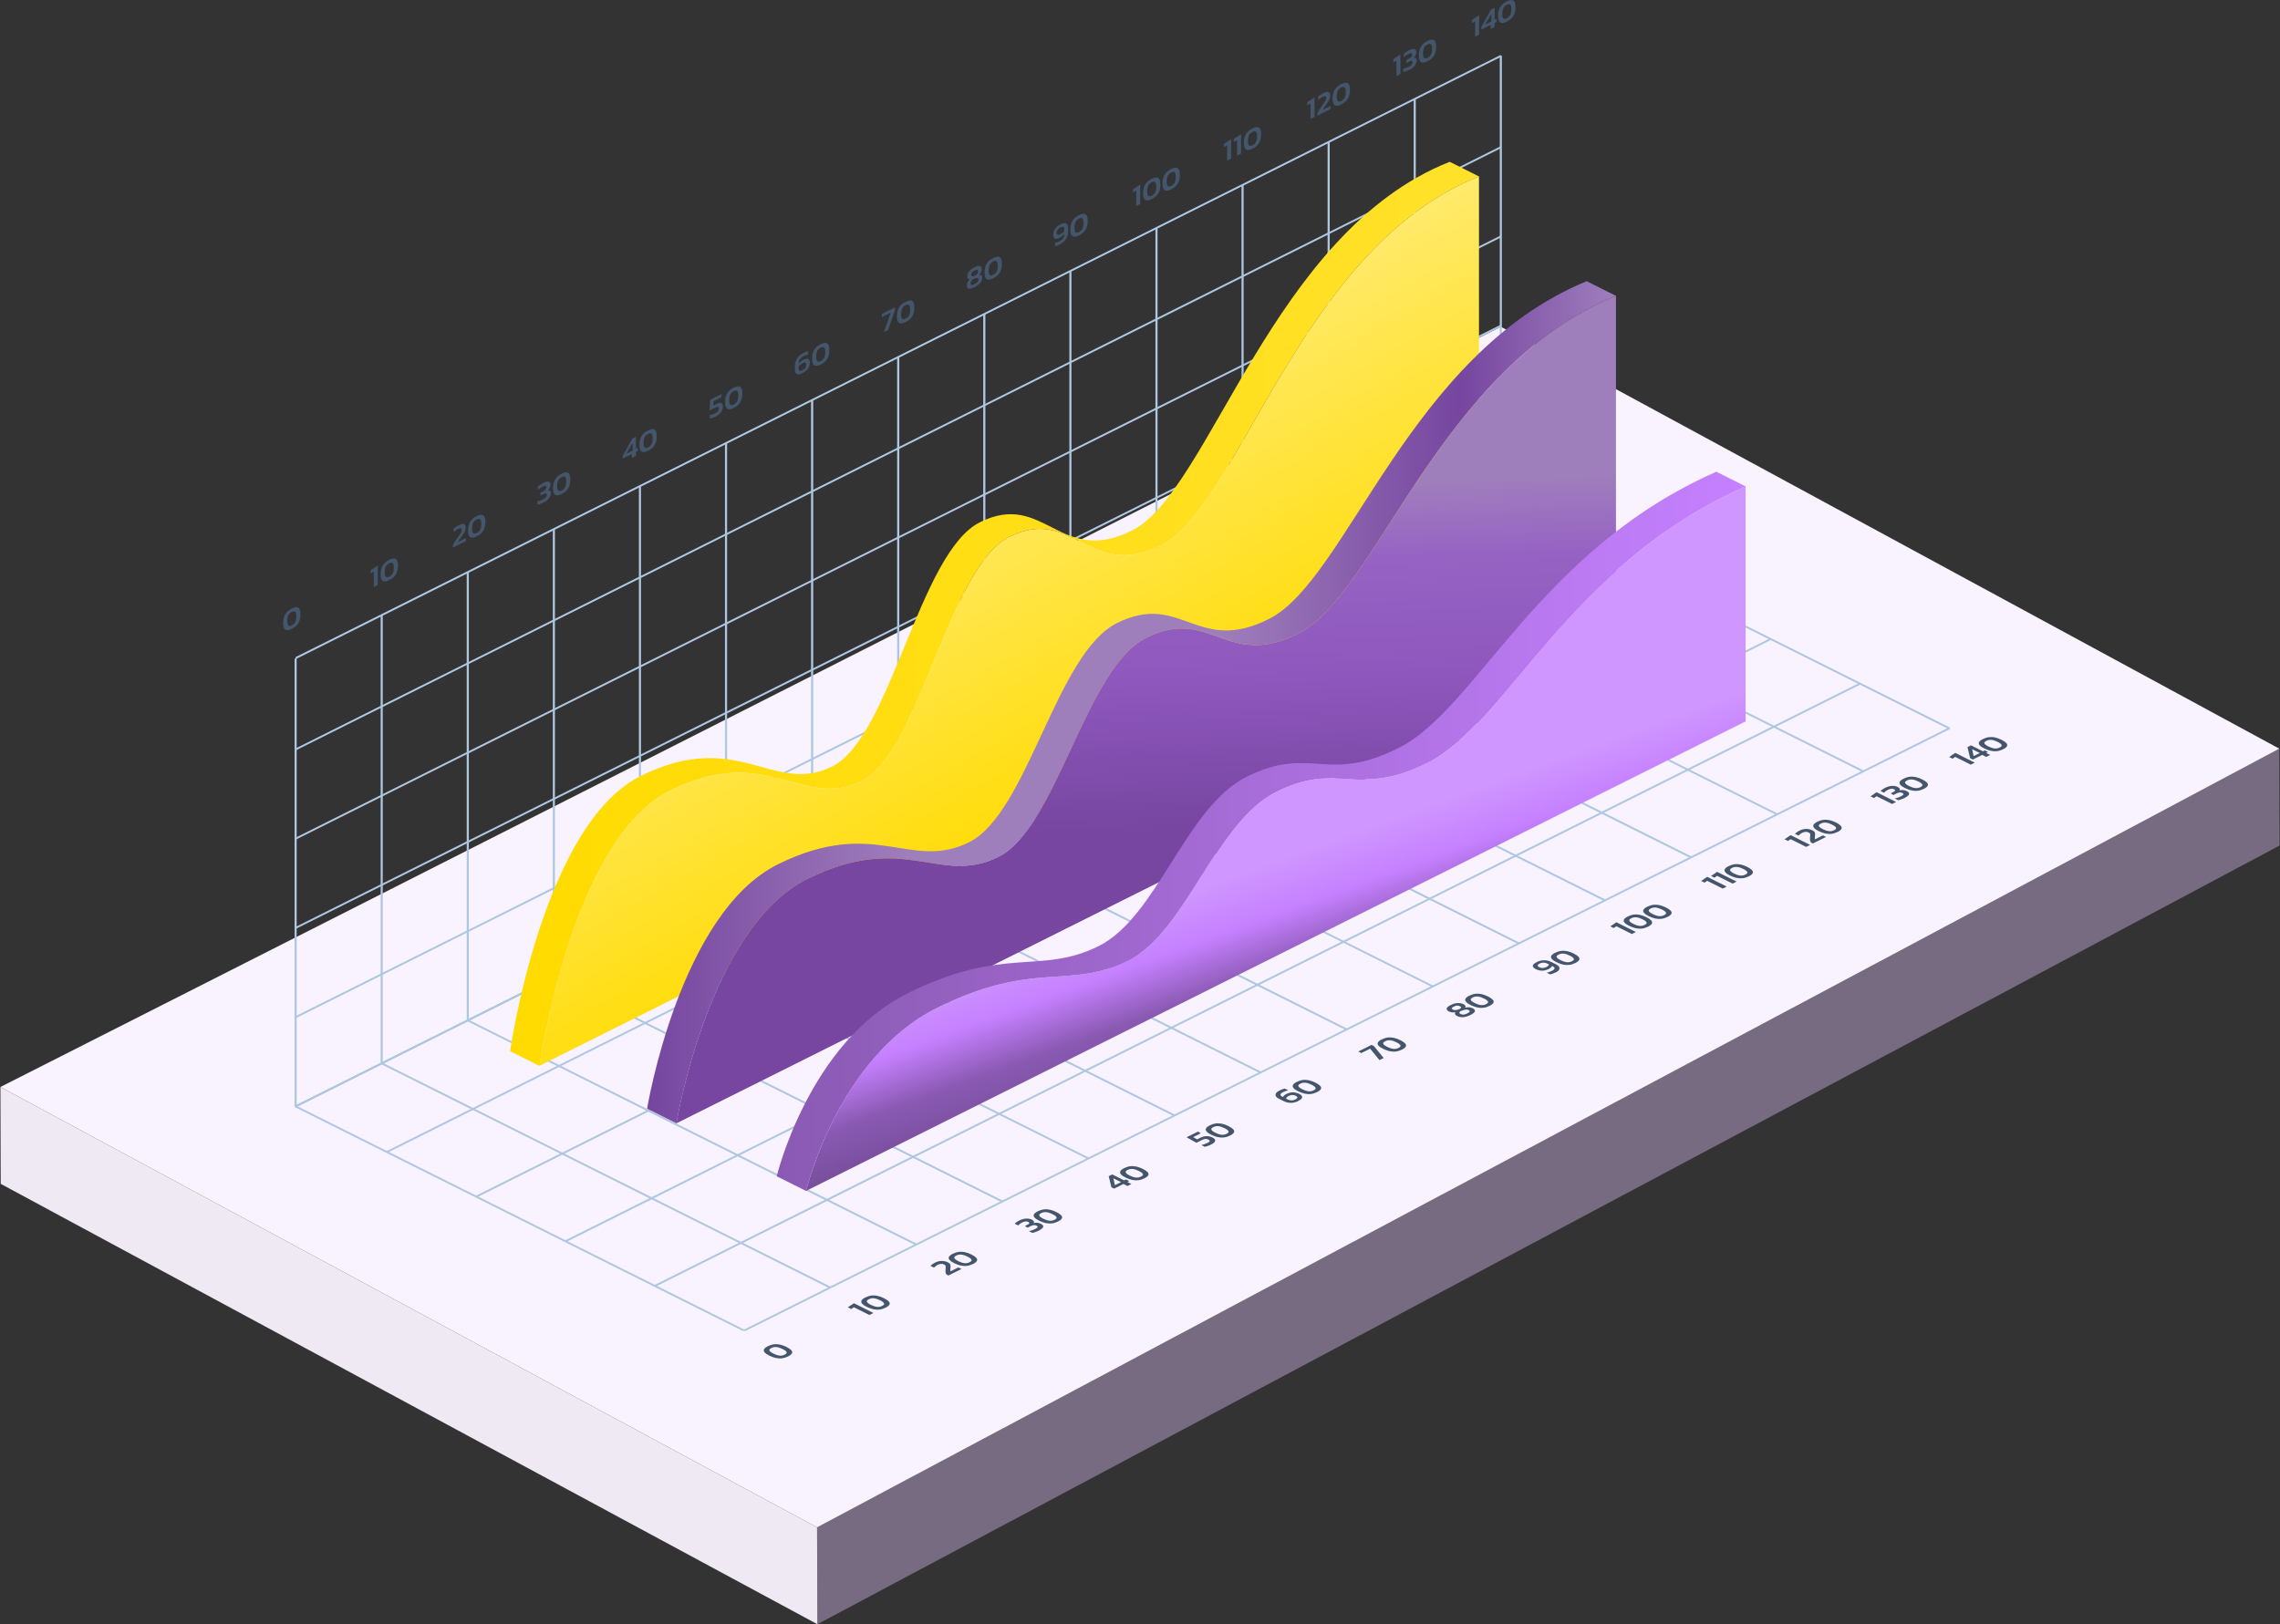
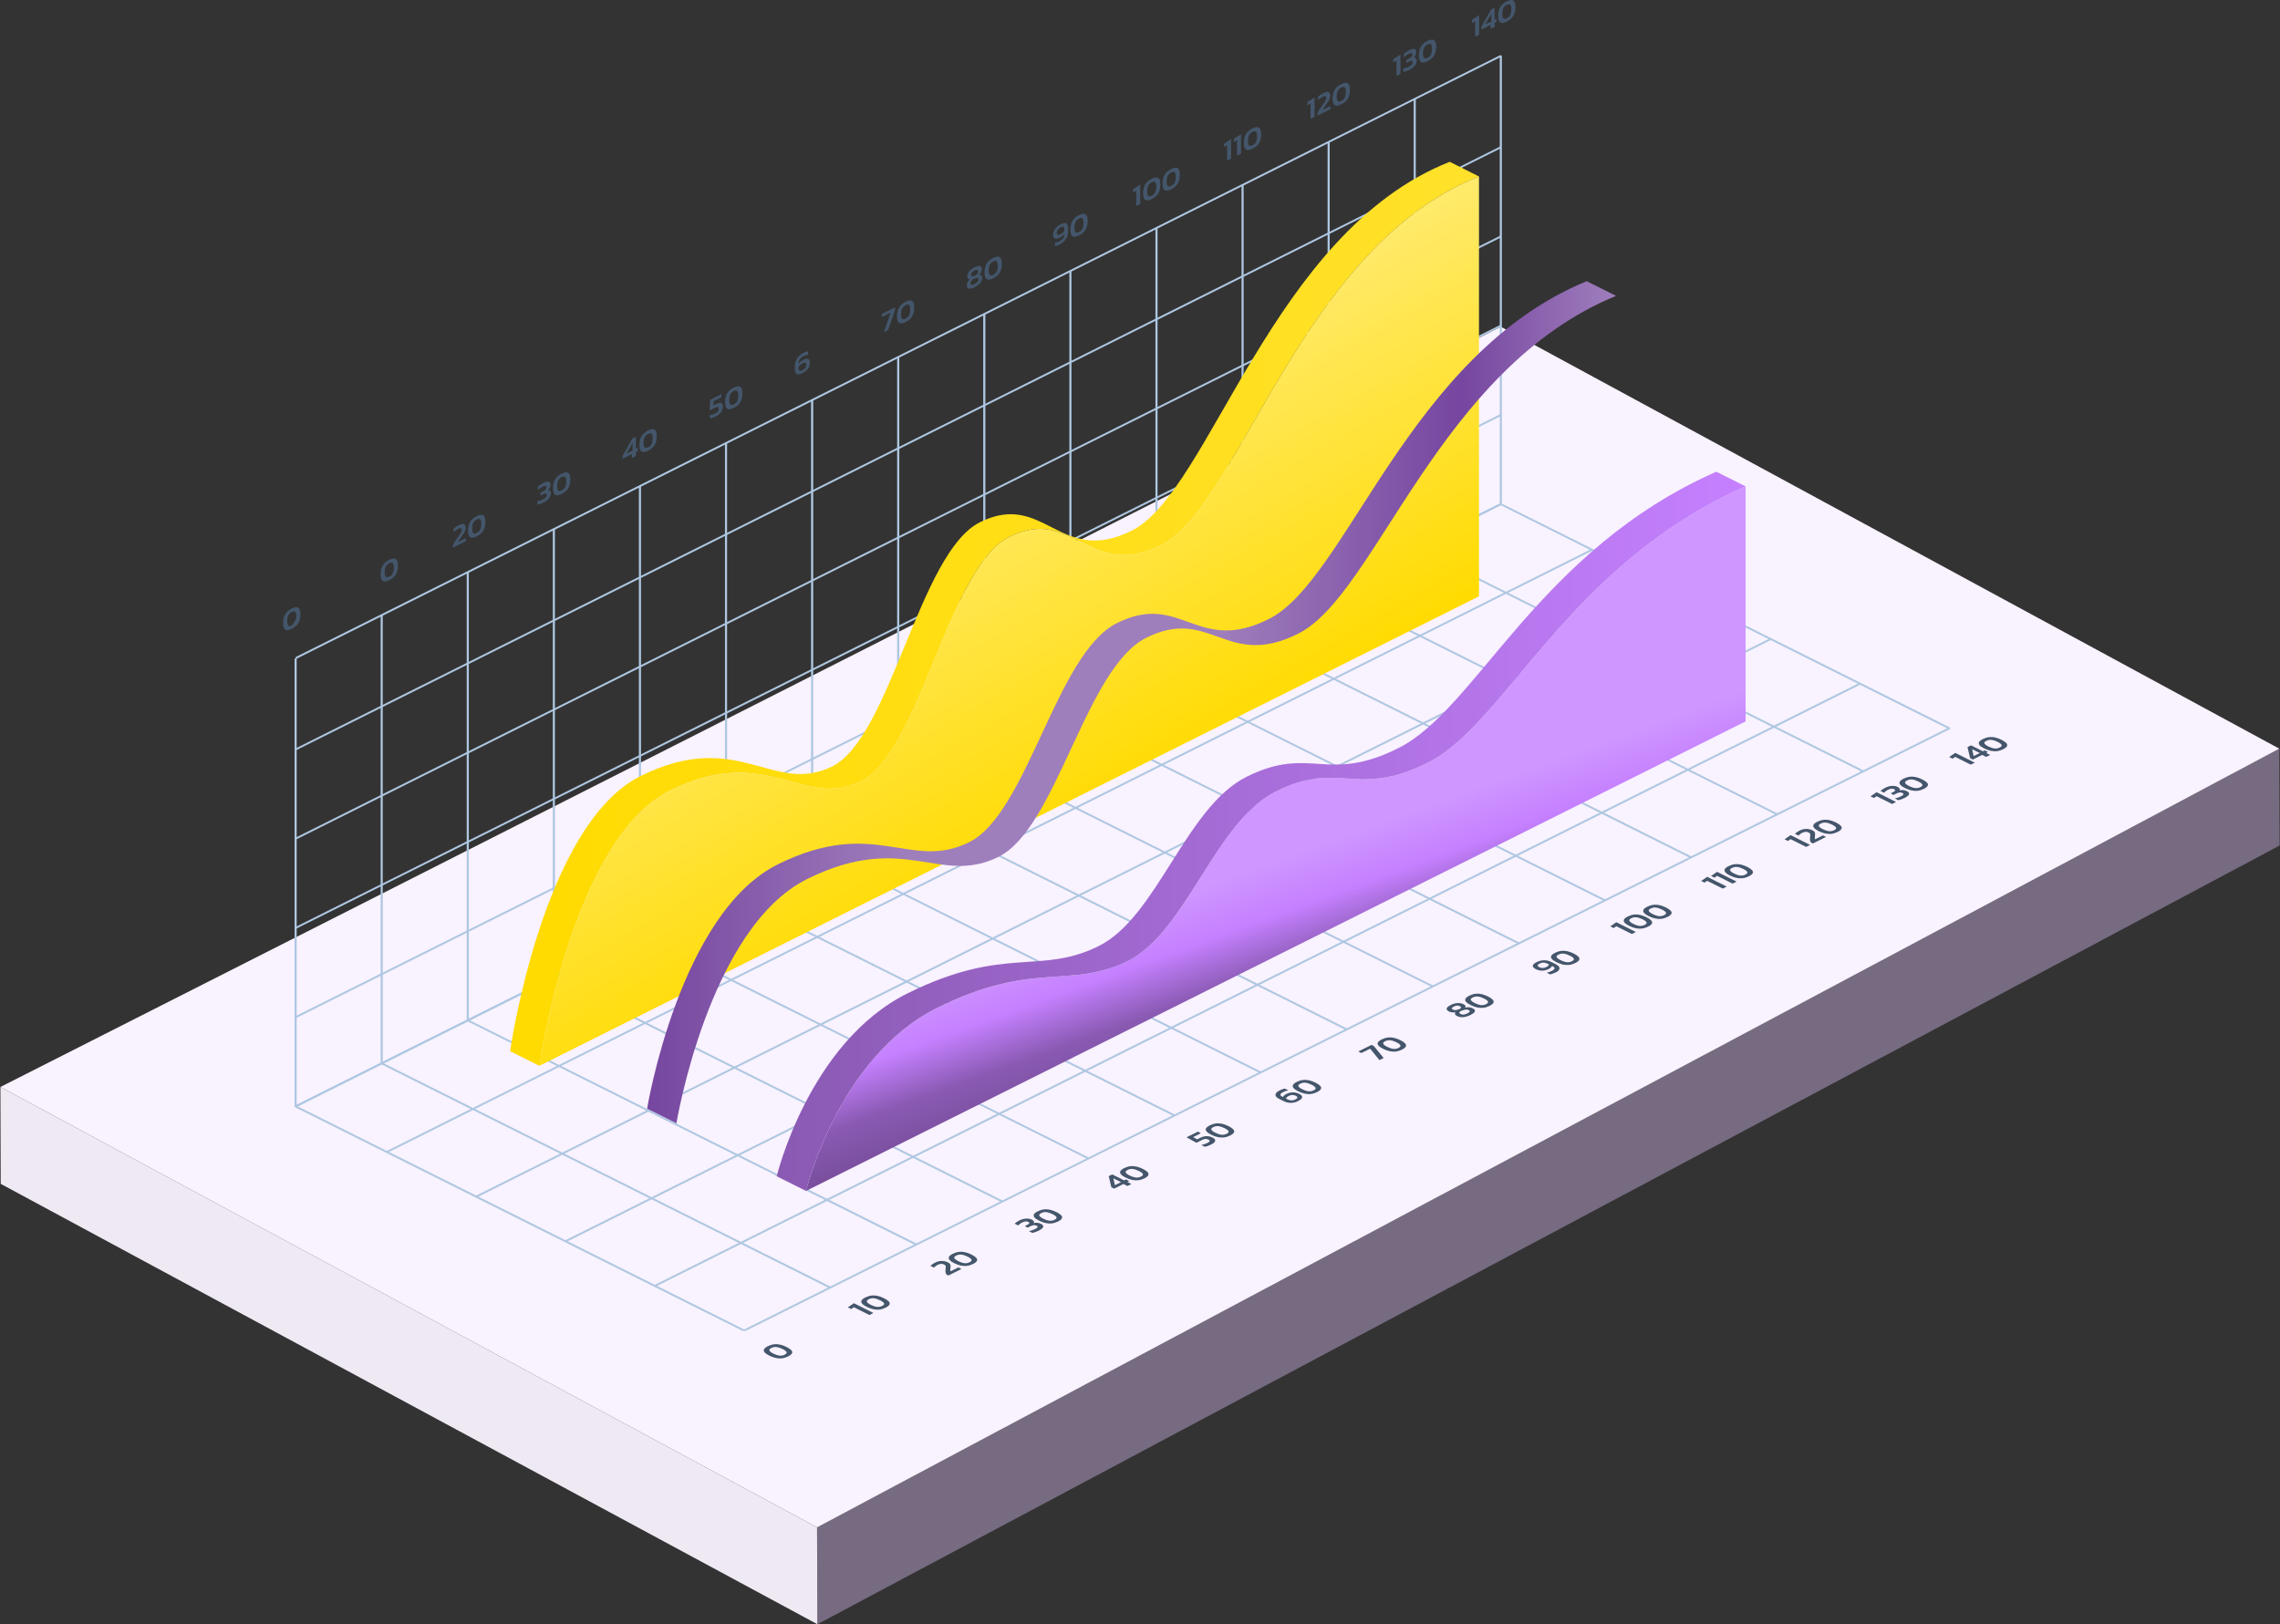
<svg xmlns="http://www.w3.org/2000/svg" width="560" height="399" viewBox="0 0 560 399" fill="none">
  <rect x="0" y="0" width="560" height="399" fill="#333333" stroke="none" />
  <g clip-path="url(#clip0_127_10720)">
    <path d="M0.104 267.017L0.174 290.818L200.762 399L200.682 375.21L0.104 267.017Z" fill="#EFE9F4" />
    <path opacity="0.5" d="M200.682 375.21L200.762 399L559.907 207.704L559.826 183.915L200.682 375.21Z" fill="#BBA4D0" />
    <path d="M0.104 267.017L200.682 375.21L559.826 183.915L368.628 80.27L0.104 267.017Z" fill="#F9F2FF" />
    <path d="M368.847 123.969L72.832 271.911L72.314 271.658L368.328 123.704L368.847 123.969Z" fill="#AEC7E1" />
    <path d="M391.292 135.184L95.266 283.126L94.747 282.873L390.774 134.919L391.292 135.184Z" fill="#AEC7E1" />
    <path d="M413.231 146.146L117.216 294.1L116.686 293.835L412.712 145.881L413.231 146.146Z" fill="#AEC7E1" />
    <path d="M435.168 157.108L139.153 305.062L138.623 304.797L434.65 156.855L435.168 157.108Z" fill="#AEC7E1" />
    <path d="M457.107 168.082L161.092 316.024L160.562 315.759L456.588 167.817L457.107 168.082Z" fill="#AEC7E1" />
    <path d="M479.045 179.044L183.03 326.986L182.5 326.733L478.526 178.779L479.045 179.044Z" fill="#AEC7E1" />
    <path d="M204.173 316.162L203.654 316.427L93.491 261.363L94.01 261.099L204.173 316.162Z" fill="#AEC7E1" />
    <path d="M183.03 326.733L182.5 326.986L72.349 271.934L72.867 271.669L183.03 326.733Z" fill="#AEC7E1" />
    <path d="M225.316 305.592L224.798 305.857L114.635 250.793L115.153 250.539L225.316 305.592Z" fill="#AEC7E1" />
    <path d="M246.459 295.021L245.94 295.286L135.777 240.234L136.296 239.969L246.459 295.021Z" fill="#AEC7E1" />
    <path d="M267.602 284.462L267.084 284.715L156.921 229.663L157.439 229.398L267.602 284.462Z" fill="#AEC7E1" />
    <path d="M288.745 273.892L288.227 274.156L178.063 219.092L178.582 218.828L288.745 273.892Z" fill="#AEC7E1" />
    <path d="M309.889 263.321L309.37 263.586L199.207 208.522L199.737 208.269L309.889 263.321Z" fill="#AEC7E1" />
    <path d="M331.031 252.75L330.513 253.015L220.35 197.963L220.88 197.698L331.031 252.75Z" fill="#AEC7E1" />
    <path d="M352.175 242.191L351.656 242.445L241.493 187.392L242.023 187.127L352.175 242.191Z" fill="#AEC7E1" />
    <path d="M373.329 231.621L372.799 231.885L262.647 176.822L263.166 176.557L373.329 231.621Z" fill="#AEC7E1" />
    <path d="M394.473 221.05L393.943 221.315L283.791 166.251L284.31 165.998L394.473 221.05Z" fill="#AEC7E1" />
    <path d="M415.615 210.479L415.085 210.744L304.934 155.692L305.452 155.427L415.615 210.479Z" fill="#AEC7E1" />
    <path d="M436.759 199.92L436.24 200.174L326.077 145.121L326.596 144.856L436.759 199.92Z" fill="#AEC7E1" />
    <path d="M457.901 189.35L457.383 189.615L347.22 134.551L347.738 134.297L457.901 189.35Z" fill="#AEC7E1" />
    <path d="M479.045 178.779L478.526 179.044L368.363 123.98L368.882 123.727L479.045 178.779Z" fill="#AEC7E1" />
    <path d="M193.584 333.204C193.066 333.458 192.559 333.619 192.052 333.676C191.545 333.734 191.038 333.699 190.519 333.584C190.012 333.469 189.494 333.273 188.964 333.02C188.434 332.755 188.054 332.502 187.823 332.237C187.593 331.984 187.535 331.73 187.65 331.477C187.766 331.224 188.077 330.97 188.595 330.706C189.114 330.452 189.621 330.291 190.128 330.234C190.635 330.176 191.142 330.21 191.649 330.326C192.156 330.441 192.674 330.637 193.204 330.901C193.723 331.166 194.103 331.42 194.345 331.673C194.575 331.926 194.644 332.18 194.529 332.433C194.414 332.686 194.091 332.939 193.584 333.204ZM192.732 332.778C193.158 332.571 193.308 332.352 193.181 332.122C193.066 331.903 192.732 331.65 192.213 331.397C191.683 331.132 191.199 330.97 190.75 330.913C190.3 330.855 189.874 330.924 189.448 331.143C189.022 331.35 188.872 331.569 188.998 331.8C189.114 332.018 189.448 332.272 189.966 332.525C190.496 332.79 190.98 332.951 191.43 333.009C191.879 333.066 192.305 332.997 192.732 332.778Z" fill="#44566B" />
    <path d="M213.54 323.037L209.715 321.125L209.07 321.574L208.24 321.16L209.727 320.146L214.52 322.542L213.529 323.037H213.54Z" fill="#44566B" />
    <path d="M217.527 321.229C217.008 321.482 216.501 321.643 215.994 321.701C215.487 321.759 214.98 321.724 214.462 321.609C213.955 321.494 213.436 321.298 212.906 321.045C212.376 320.78 211.996 320.526 211.766 320.262C211.535 320.008 211.478 319.755 211.593 319.502C211.708 319.248 212.019 318.995 212.538 318.73C213.056 318.477 213.563 318.316 214.07 318.258C214.577 318.2 215.084 318.235 215.591 318.35C216.098 318.465 216.616 318.661 217.146 318.926C217.665 319.191 218.045 319.444 218.287 319.697C218.518 319.951 218.587 320.204 218.471 320.457C218.356 320.711 218.034 320.964 217.527 321.229ZM216.674 320.803C217.1 320.596 217.25 320.377 217.123 320.146C217.008 319.928 216.674 319.674 216.156 319.421C215.626 319.156 215.142 318.995 214.692 318.937C214.243 318.88 213.817 318.949 213.39 319.168C212.964 319.375 212.814 319.594 212.941 319.824C213.056 320.043 213.39 320.296 213.909 320.55C214.439 320.814 214.923 320.976 215.372 321.033C215.821 321.091 216.248 321.022 216.674 320.803Z" fill="#44566B" />
    <path d="M232.944 313.341L232.472 313.099C232.322 312.892 232.241 312.673 232.218 312.455C232.207 312.236 232.218 312.006 232.241 311.764C232.264 311.579 232.276 311.43 232.287 311.315C232.287 311.199 232.287 311.096 232.276 311.027C232.253 310.946 232.218 310.877 232.149 310.819C232.08 310.762 231.988 310.693 231.849 310.624C231.4 310.393 230.882 310.428 230.305 310.716C230.11 310.808 229.937 310.923 229.787 311.038C229.637 311.153 229.51 311.28 229.395 311.395L228.52 310.958C228.646 310.831 228.808 310.704 229.015 310.555C229.222 310.416 229.441 310.29 229.66 310.175C230.202 309.898 230.755 309.76 231.296 309.76C231.838 309.76 232.345 309.875 232.817 310.106C233.14 310.267 233.336 310.439 233.405 310.635C233.474 310.831 233.497 311.038 233.463 311.28C233.439 311.464 233.416 311.649 233.405 311.821C233.393 311.994 233.405 312.155 233.474 312.305L235.398 311.349L236.159 311.729L232.956 313.33L232.944 313.341Z" fill="#44566B" />
    <path d="M239.004 310.497C238.486 310.75 237.979 310.912 237.472 310.969C236.965 311.027 236.458 310.992 235.939 310.877C235.432 310.762 234.914 310.566 234.384 310.313C233.854 310.048 233.474 309.795 233.243 309.53C233.013 309.276 232.955 309.023 233.07 308.77C233.186 308.517 233.497 308.263 234.015 307.998C234.534 307.745 235.041 307.584 235.548 307.526C236.055 307.469 236.562 307.503 237.068 307.618C237.575 307.734 238.094 307.929 238.624 308.194C239.142 308.459 239.523 308.712 239.765 308.966C239.995 309.219 240.064 309.472 239.949 309.726C239.834 309.979 239.523 310.232 239.004 310.497ZM238.152 310.071C238.578 309.864 238.728 309.645 238.601 309.415C238.486 309.196 238.152 308.943 237.633 308.689C237.103 308.424 236.619 308.263 236.17 308.206C235.72 308.148 235.294 308.217 234.868 308.436C234.441 308.643 234.292 308.862 234.418 309.092C234.534 309.311 234.868 309.564 235.386 309.818C235.916 310.083 236.4 310.244 236.85 310.301C237.299 310.359 237.725 310.29 238.152 310.071Z" fill="#44566B" />
    <path d="M255.205 302.287C255.067 302.356 254.894 302.437 254.698 302.506C254.502 302.586 254.306 302.655 254.11 302.725C253.914 302.794 253.73 302.84 253.58 302.874L252.716 302.437C253.004 302.379 253.269 302.31 253.523 302.218C253.776 302.126 254.006 302.034 254.214 301.93C254.56 301.757 254.767 301.608 254.836 301.469C254.905 301.343 254.813 301.205 254.56 301.078C254.352 300.974 254.122 300.94 253.891 300.963C253.649 300.997 253.396 301.078 253.119 301.216L252.382 301.585L251.725 301.182L252.336 300.871C252.612 300.733 252.774 300.606 252.808 300.491C252.843 300.376 252.762 300.272 252.555 300.168C252.347 300.065 252.117 300.03 251.875 300.053C251.621 300.076 251.333 300.168 251.011 300.33C250.803 300.433 250.619 300.548 250.458 300.675C250.296 300.802 250.17 300.917 250.077 301.032L249.236 300.606C249.329 300.491 249.467 300.364 249.674 300.226C249.882 300.076 250.1 299.95 250.342 299.823C250.93 299.535 251.495 299.374 252.025 299.351C252.566 299.328 253.027 299.408 253.419 299.604C253.649 299.719 253.811 299.857 253.914 300.007C254.018 300.157 253.995 300.318 253.868 300.468C254.202 300.376 254.513 300.353 254.825 300.387C255.124 300.422 255.401 300.502 255.654 300.629C255.977 300.79 256.161 300.963 256.219 301.147C256.276 301.331 256.207 301.516 256.023 301.711C255.839 301.896 255.562 302.091 255.193 302.276L255.205 302.287Z" fill="#44566B" />
    <path d="M259.87 300.065C259.352 300.318 258.845 300.479 258.338 300.537C257.831 300.594 257.324 300.56 256.806 300.445C256.299 300.33 255.78 300.134 255.25 299.88C254.72 299.616 254.34 299.362 254.109 299.097C253.879 298.844 253.821 298.591 253.937 298.337C254.052 298.084 254.363 297.831 254.881 297.566C255.4 297.313 255.907 297.151 256.414 297.094C256.921 297.036 257.428 297.071 257.935 297.186C258.442 297.301 258.96 297.497 259.49 297.762C260.009 298.027 260.389 298.28 260.631 298.533C260.873 298.787 260.93 299.04 260.815 299.293C260.7 299.547 260.389 299.8 259.87 300.065ZM259.018 299.639C259.444 299.431 259.594 299.213 259.467 298.982C259.352 298.764 259.018 298.51 258.499 298.257C257.969 297.992 257.485 297.831 257.036 297.773C256.587 297.716 256.16 297.785 255.734 298.004C255.308 298.211 255.158 298.43 255.285 298.66C255.4 298.879 255.734 299.132 256.252 299.385C256.782 299.65 257.266 299.811 257.716 299.869C258.165 299.927 258.591 299.857 259.018 299.639Z" fill="#44566B" />
    <path d="M276.923 291.348L275.932 290.853L273.651 291.993L272.971 291.659L272.314 288.93L273.179 288.504L276.105 289.966L276.566 289.736L277.361 290.139L276.9 290.369L277.891 290.864L276.9 291.359L276.923 291.348ZM273.835 291.141L275.345 290.392L273.467 289.46L273.835 291.152V291.141Z" fill="#44566B" />
    <path d="M281.095 289.46C280.577 289.713 280.07 289.874 279.563 289.932C279.056 289.989 278.549 289.955 278.03 289.84C277.523 289.724 277.005 289.529 276.475 289.275C275.945 289.022 275.564 288.757 275.334 288.492C275.104 288.239 275.046 287.986 275.161 287.732C275.276 287.479 275.587 287.226 276.106 286.961C276.624 286.708 277.131 286.546 277.638 286.489C278.145 286.431 278.652 286.466 279.159 286.581C279.666 286.696 280.185 286.892 280.715 287.157C281.233 287.421 281.614 287.675 281.855 287.928C282.086 288.181 282.155 288.435 282.04 288.688C281.925 288.941 281.614 289.195 281.095 289.46ZM280.242 289.033C280.669 288.826 280.818 288.607 280.692 288.377C280.577 288.158 280.242 287.905 279.724 287.652C279.194 287.387 278.71 287.226 278.261 287.168C277.811 287.111 277.385 287.18 276.959 287.398C276.532 287.606 276.382 287.824 276.509 288.055C276.624 288.274 276.959 288.527 277.477 288.78C278.007 289.045 278.491 289.206 278.94 289.264C279.39 289.321 279.816 289.252 280.242 289.033Z" fill="#44566B" />
    <path d="M297.502 281.146C297.364 281.215 297.202 281.284 297.018 281.365C296.834 281.445 296.649 281.503 296.454 281.572C296.258 281.629 296.085 281.687 295.912 281.71L295.059 281.284C295.301 281.238 295.566 281.169 295.831 281.065C296.108 280.973 296.338 280.881 296.523 280.789C296.857 280.628 297.041 280.478 297.099 280.34C297.156 280.202 297.053 280.075 296.788 279.948C296.557 279.833 296.338 279.776 296.119 279.776C295.9 279.776 295.635 279.856 295.301 280.017L293.884 280.72L293.331 280.443L291.441 279.373L294.241 277.979L294.933 278.394L293.054 279.338L294.034 279.891L294.737 279.534C295.301 279.246 295.843 279.108 296.35 279.096C296.857 279.096 297.352 279.211 297.825 279.453C298.286 279.683 298.504 279.948 298.47 280.236C298.435 280.524 298.113 280.823 297.502 281.134V281.146Z" fill="#44566B" />
    <path d="M302.134 278.946C301.616 279.2 301.109 279.361 300.602 279.419C300.095 279.476 299.588 279.442 299.069 279.326C298.562 279.211 298.044 279.016 297.514 278.762C296.984 278.497 296.603 278.244 296.373 277.979C296.143 277.726 296.085 277.473 296.2 277.219C296.315 276.966 296.626 276.713 297.145 276.448C297.663 276.194 298.17 276.033 298.677 275.976C299.184 275.918 299.691 275.953 300.198 276.068C300.705 276.183 301.224 276.379 301.754 276.644C302.272 276.908 302.653 277.162 302.895 277.415C303.125 277.668 303.194 277.922 303.079 278.175C302.964 278.428 302.653 278.682 302.134 278.946ZM301.281 278.52C301.708 278.313 301.858 278.094 301.731 277.864C301.616 277.645 301.281 277.392 300.763 277.139C300.233 276.874 299.749 276.713 299.3 276.655C298.85 276.597 298.424 276.667 297.998 276.885C297.571 277.093 297.422 277.311 297.548 277.542C297.663 277.76 297.998 278.014 298.516 278.267C299.046 278.532 299.53 278.693 299.979 278.751C300.429 278.808 300.855 278.739 301.281 278.52Z" fill="#44566B" />
    <path d="M318.887 270.46C318.276 270.771 317.666 270.921 317.043 270.921C316.433 270.921 315.811 270.771 315.177 270.449L314.163 269.942C313.771 269.746 313.506 269.527 313.379 269.297C313.241 269.067 313.253 268.825 313.391 268.583C313.529 268.341 313.817 268.111 314.232 267.904C314.474 267.777 314.704 267.685 314.912 267.604C315.119 267.524 315.338 267.466 315.557 267.409L316.41 267.835C315.983 267.927 315.557 268.077 315.142 268.284C314.739 268.48 314.532 268.675 314.497 268.871C314.474 269.067 314.601 269.228 314.889 269.378L315.119 269.493C315.165 269.355 315.257 269.228 315.419 269.09C315.569 268.952 315.741 268.848 315.914 268.756C316.479 268.48 317.02 268.341 317.562 268.341C318.103 268.341 318.61 268.48 319.117 268.721C319.428 268.883 319.647 269.044 319.751 269.239C319.866 269.424 319.855 269.619 319.728 269.815C319.601 270.023 319.313 270.23 318.887 270.437V270.46ZM318.161 270.092C318.472 269.93 318.633 269.781 318.645 269.619C318.645 269.47 318.53 269.32 318.265 269.193C317.988 269.055 317.712 268.986 317.435 268.986C317.147 268.986 316.836 269.067 316.49 269.239C316.329 269.32 316.191 269.412 316.087 269.527C315.983 269.643 315.903 269.758 315.857 269.873L316.306 270.092C316.917 270.402 317.539 270.402 318.161 270.092Z" fill="#44566B" />
    <path d="M323.496 268.272C322.978 268.526 322.471 268.687 321.964 268.744C321.457 268.802 320.95 268.767 320.432 268.652C319.925 268.537 319.406 268.341 318.876 268.088C318.346 267.823 317.966 267.57 317.735 267.305C317.505 267.052 317.447 266.798 317.562 266.545C317.678 266.292 317.989 266.038 318.507 265.774C319.026 265.52 319.533 265.359 320.04 265.301C320.547 265.244 321.054 265.278 321.561 265.394C322.068 265.509 322.586 265.704 323.116 265.969C323.646 266.234 324.015 266.487 324.257 266.741C324.487 266.994 324.556 267.247 324.441 267.501C324.326 267.754 324.015 268.007 323.496 268.272ZM322.655 267.846C323.082 267.639 323.231 267.42 323.105 267.19C322.989 266.971 322.655 266.718 322.137 266.464C321.607 266.2 321.123 266.038 320.673 265.981C320.224 265.923 319.798 265.992 319.371 266.211C318.945 266.418 318.795 266.637 318.922 266.867C319.037 267.086 319.371 267.34 319.89 267.593C320.42 267.858 320.904 268.019 321.353 268.076C321.803 268.134 322.24 268.065 322.655 267.846Z" fill="#44566B" />
    <path d="M338.809 260.419L336.527 257.61L334.373 258.68L333.612 258.3L336.85 256.688L337.461 256.988L339.846 259.913L338.82 260.419H338.809Z" fill="#44566B" />
    <path d="M344.351 257.84C343.832 258.093 343.325 258.254 342.818 258.312C342.311 258.37 341.804 258.335 341.286 258.22C340.779 258.105 340.261 257.909 339.731 257.656C339.201 257.391 338.82 257.137 338.59 256.873C338.359 256.619 338.302 256.366 338.417 256.113C338.532 255.859 338.843 255.606 339.362 255.341C339.88 255.088 340.387 254.927 340.894 254.869C341.401 254.811 341.908 254.846 342.415 254.961C342.922 255.076 343.441 255.272 343.971 255.537C344.489 255.802 344.869 256.055 345.111 256.308C345.342 256.562 345.411 256.815 345.296 257.068C345.18 257.322 344.869 257.575 344.351 257.84ZM343.498 257.425C343.925 257.218 344.074 256.999 343.948 256.769C343.832 256.55 343.498 256.297 342.98 256.044C342.45 255.779 341.966 255.617 341.516 255.56C341.067 255.502 340.629 255.571 340.214 255.79C339.788 255.997 339.638 256.216 339.765 256.447C339.88 256.665 340.214 256.919 340.733 257.172C341.263 257.437 341.747 257.598 342.196 257.656C342.646 257.713 343.083 257.644 343.498 257.425Z" fill="#44566B" />
    <path d="M361.162 249.33C359.895 249.964 358.8 250.056 357.867 249.595C357.613 249.469 357.452 249.319 357.383 249.146C357.314 248.973 357.348 248.812 357.498 248.651C357.187 248.709 356.887 248.72 356.611 248.686C356.334 248.651 356.092 248.582 355.896 248.478C355.482 248.271 355.286 248.029 355.32 247.764C355.355 247.5 355.689 247.212 356.3 246.901C356.922 246.59 357.509 246.417 358.04 246.406C358.57 246.394 359.042 246.486 359.468 246.693C359.676 246.797 359.825 246.924 359.918 247.062C359.998 247.2 359.975 247.361 359.837 247.534C360.54 247.361 361.162 247.419 361.692 247.684C362.614 248.144 362.441 248.697 361.174 249.33H361.162ZM358.593 247.845C358.754 247.695 358.846 247.58 358.846 247.476C358.846 247.373 358.754 247.269 358.546 247.166C358.328 247.05 358.097 247.016 357.867 247.027C357.625 247.05 357.371 247.131 357.083 247.269C356.795 247.407 356.634 247.546 356.588 247.661C356.542 247.776 356.634 247.891 356.853 248.006C357.187 248.167 357.567 248.179 358.016 248.029L358.593 247.833V247.845ZM360.39 248.939C360.724 248.778 360.92 248.628 360.978 248.501C361.035 248.375 360.955 248.248 360.736 248.144C360.54 248.041 360.332 247.995 360.137 248.006C359.941 248.006 359.699 248.064 359.399 248.167L358.719 248.386C358.558 248.513 358.466 248.639 358.443 248.755C358.42 248.87 358.523 248.985 358.754 249.1C358.996 249.215 359.238 249.261 359.503 249.238C359.768 249.204 360.056 249.112 360.378 248.95L360.39 248.939Z" fill="#44566B" />
    <path d="M365.863 247.096C365.344 247.35 364.837 247.511 364.33 247.569C363.823 247.626 363.316 247.592 362.798 247.476C362.291 247.361 361.772 247.166 361.242 246.912C360.712 246.647 360.332 246.394 360.102 246.129C359.871 245.876 359.813 245.623 359.929 245.369C360.044 245.116 360.355 244.863 360.873 244.598C361.392 244.344 361.899 244.183 362.406 244.126C362.913 244.068 363.42 244.103 363.927 244.218C364.434 244.333 364.952 244.529 365.482 244.793C366.001 245.058 366.381 245.312 366.623 245.565C366.854 245.818 366.923 246.072 366.807 246.325C366.692 246.578 366.37 246.832 365.863 247.096ZM365.01 246.67C365.436 246.463 365.586 246.244 365.459 246.014C365.344 245.795 365.01 245.542 364.491 245.289C363.961 245.024 363.478 244.863 363.028 244.805C362.579 244.747 362.152 244.817 361.726 245.035C361.3 245.243 361.15 245.461 361.277 245.692C361.392 245.91 361.726 246.164 362.245 246.417C362.775 246.682 363.259 246.843 363.708 246.901C364.157 246.958 364.584 246.889 365.01 246.67Z" fill="#44566B" />
    <path d="M382.074 238.875C381.832 239.002 381.602 239.094 381.394 239.174C381.187 239.255 380.968 239.312 380.749 239.37L379.897 238.944C380.323 238.852 380.749 238.702 381.164 238.495C381.567 238.288 381.786 238.092 381.809 237.908C381.832 237.723 381.706 237.551 381.417 237.413L381.187 237.297C381.141 237.424 381.037 237.562 380.887 237.7C380.738 237.839 380.576 237.942 380.404 238.034C379.839 238.311 379.297 238.449 378.756 238.449C378.214 238.449 377.707 238.311 377.2 238.069C376.878 237.908 376.67 237.735 376.555 237.551C376.44 237.366 376.451 237.171 376.59 236.975C376.728 236.768 377.004 236.56 377.419 236.353C378.03 236.042 378.641 235.893 379.263 235.893C379.874 235.893 380.496 236.042 381.129 236.365L382.143 236.871C382.535 237.067 382.8 237.286 382.927 237.516C383.065 237.746 383.054 237.988 382.927 238.23C382.789 238.472 382.501 238.702 382.074 238.909V238.875ZM379.827 237.551C379.989 237.47 380.127 237.378 380.231 237.263C380.334 237.148 380.415 237.033 380.461 236.917L380.012 236.699C379.401 236.388 378.779 236.388 378.157 236.699C377.846 236.86 377.684 237.01 377.684 237.159C377.684 237.309 377.799 237.459 378.053 237.585C378.318 237.723 378.595 237.793 378.883 237.793C379.171 237.793 379.482 237.712 379.827 237.539V237.551Z" fill="#44566B" />
    <path d="M386.937 236.56C386.418 236.814 385.911 236.975 385.404 237.033C384.897 237.09 384.39 237.056 383.872 236.94C383.365 236.825 382.846 236.63 382.316 236.376C381.786 236.111 381.406 235.858 381.176 235.593C380.945 235.34 380.888 235.087 381.003 234.833C381.118 234.58 381.429 234.327 381.948 234.062C382.466 233.808 382.973 233.647 383.48 233.59C383.987 233.532 384.494 233.567 385.001 233.682C385.508 233.797 386.027 233.993 386.557 234.257C387.075 234.522 387.455 234.776 387.697 235.029C387.928 235.282 387.997 235.536 387.882 235.789C387.766 236.042 387.455 236.296 386.937 236.56ZM386.084 236.134C386.51 235.927 386.66 235.708 386.534 235.478C386.418 235.259 386.084 235.006 385.566 234.753C385.036 234.488 384.552 234.327 384.102 234.269C383.653 234.211 383.227 234.28 382.8 234.499C382.374 234.707 382.224 234.925 382.351 235.156C382.466 235.374 382.8 235.628 383.319 235.881C383.849 236.146 384.333 236.307 384.782 236.365C385.232 236.422 385.669 236.353 386.084 236.134Z" fill="#44566B" />
    <path d="M400.81 229.444L396.985 227.533L396.339 227.982L395.51 227.567L396.996 226.554L401.789 228.949L400.798 229.444H400.81Z" fill="#44566B" />
    <path d="M404.796 227.636C404.278 227.89 403.771 228.051 403.264 228.109C402.757 228.166 402.25 228.132 401.731 228.016C401.224 227.901 400.706 227.706 400.176 227.452C399.646 227.187 399.266 226.934 399.035 226.669C398.805 226.416 398.747 226.163 398.862 225.909C398.978 225.656 399.289 225.403 399.807 225.138C400.326 224.884 400.833 224.723 401.34 224.666C401.847 224.608 402.353 224.643 402.86 224.758C403.367 224.873 403.886 225.069 404.416 225.334C404.934 225.598 405.315 225.852 405.557 226.105C405.787 226.358 405.856 226.612 405.741 226.865C405.626 227.118 405.315 227.372 404.796 227.636ZM403.944 227.21C404.37 227.003 404.52 226.784 404.393 226.554C404.278 226.335 403.944 226.082 403.425 225.829C402.895 225.564 402.411 225.403 401.962 225.345C401.512 225.287 401.086 225.357 400.66 225.575C400.233 225.783 400.084 226.001 400.21 226.232C400.326 226.45 400.66 226.704 401.178 226.957C401.708 227.222 402.192 227.383 402.642 227.441C403.091 227.498 403.517 227.429 403.944 227.21Z" fill="#44566B" />
    <path d="M409.577 225.241C409.059 225.495 408.552 225.656 408.045 225.713C407.538 225.771 407.031 225.736 406.513 225.621C406.006 225.506 405.487 225.31 404.957 225.057C404.427 224.792 404.047 224.539 403.816 224.274C403.586 224.021 403.528 223.767 403.644 223.514C403.759 223.261 404.07 223.007 404.588 222.743C405.107 222.489 405.614 222.328 406.121 222.271C406.628 222.213 407.135 222.247 407.642 222.363C408.149 222.478 408.667 222.674 409.197 222.938C409.716 223.203 410.096 223.457 410.338 223.71C410.568 223.963 410.637 224.217 410.522 224.47C410.407 224.723 410.096 224.976 409.577 225.241ZM408.725 224.815C409.151 224.608 409.301 224.389 409.174 224.159C409.059 223.94 408.725 223.687 408.206 223.434C407.676 223.169 407.192 223.007 406.743 222.95C406.294 222.892 405.856 222.961 405.441 223.18C405.015 223.387 404.865 223.606 404.992 223.837C405.107 224.055 405.441 224.309 405.959 224.562C406.489 224.827 406.973 224.988 407.423 225.046C407.872 225.103 408.31 225.034 408.725 224.815Z" fill="#44566B" />
    <path d="M423.128 218.286L419.303 216.375L418.658 216.824L417.828 216.41L419.314 215.396L424.108 217.791L423.117 218.286H423.128Z" fill="#44566B" />
    <path d="M425.559 217.066L421.734 215.154L421.088 215.604L420.259 215.189L421.745 214.176L426.538 216.571L425.547 217.066H425.559Z" fill="#44566B" />
    <path d="M429.546 215.27C429.028 215.523 428.521 215.684 428.014 215.742C427.507 215.799 427 215.765 426.481 215.65C425.974 215.534 425.456 215.339 424.926 215.085C424.396 214.82 424.016 214.567 423.785 214.302C423.555 214.049 423.497 213.796 423.612 213.542C423.728 213.289 424.039 213.036 424.557 212.771C425.076 212.517 425.583 212.356 426.09 212.299C426.597 212.241 427.104 212.276 427.61 212.391C428.117 212.506 428.636 212.702 429.166 212.967C429.684 213.231 430.065 213.485 430.307 213.738C430.537 213.991 430.606 214.245 430.491 214.498C430.376 214.751 430.053 215.005 429.546 215.27ZM428.694 214.843C429.12 214.636 429.27 214.417 429.143 214.187C429.028 213.968 428.694 213.715 428.175 213.462C427.645 213.197 427.161 213.036 426.712 212.978C426.262 212.921 425.836 212.99 425.41 213.208C424.983 213.416 424.834 213.634 424.96 213.865C425.076 214.084 425.41 214.337 425.928 214.59C426.458 214.855 426.942 215.016 427.392 215.074C427.841 215.131 428.267 215.062 428.694 214.843Z" fill="#44566B" />
    <path d="M443.615 208.05L439.789 206.138L439.144 206.587L438.314 206.173L439.801 205.16L444.594 207.555L443.603 208.05H443.615Z" fill="#44566B" />
    <path d="M445.285 207.209L444.812 206.967C444.663 206.76 444.582 206.541 444.559 206.323C444.547 206.104 444.559 205.873 444.582 205.632C444.605 205.447 444.617 205.298 444.628 205.183C444.628 205.067 444.628 204.964 444.617 204.895C444.594 204.814 444.559 204.745 444.49 204.687C444.421 204.63 444.329 204.561 444.19 204.492C443.741 204.261 443.222 204.296 442.646 204.584C442.45 204.676 442.278 204.791 442.128 204.906C441.978 205.021 441.851 205.148 441.736 205.263L440.86 204.826C440.987 204.699 441.148 204.572 441.356 204.423C441.563 204.273 441.782 204.158 442.001 204.043C442.543 203.766 443.096 203.628 443.637 203.628C444.179 203.628 444.686 203.743 445.158 203.973C445.481 204.135 445.677 204.307 445.746 204.503C445.815 204.699 445.838 204.906 445.803 205.148C445.78 205.332 445.757 205.516 445.746 205.689C445.734 205.862 445.746 206.023 445.815 206.173L447.739 205.217L448.5 205.597L445.296 207.198L445.285 207.209Z" fill="#44566B" />
    <path d="M451.346 204.365C450.827 204.618 450.321 204.78 449.814 204.837C449.307 204.895 448.8 204.86 448.281 204.745C447.774 204.63 447.256 204.434 446.726 204.181C446.196 203.916 445.815 203.663 445.585 203.398C445.354 203.144 445.297 202.891 445.412 202.638C445.527 202.384 445.838 202.131 446.357 201.866C446.875 201.613 447.382 201.452 447.889 201.394C448.396 201.337 448.903 201.371 449.41 201.486C449.917 201.601 450.436 201.797 450.966 202.062C451.484 202.327 451.864 202.58 452.106 202.834C452.337 203.087 452.406 203.34 452.291 203.594C452.176 203.847 451.864 204.1 451.346 204.365ZM450.493 203.95C450.92 203.743 451.069 203.524 450.943 203.294C450.827 203.075 450.493 202.822 449.975 202.569C449.445 202.304 448.961 202.143 448.512 202.085C448.062 202.027 447.636 202.097 447.21 202.315C446.783 202.523 446.633 202.741 446.76 202.972C446.875 203.19 447.21 203.444 447.728 203.697C448.258 203.962 448.742 204.123 449.191 204.181C449.641 204.238 450.067 204.169 450.493 203.95Z" fill="#44566B" />
    <path d="M464.723 197.502L460.898 195.591L460.252 196.04L459.423 195.625L460.909 194.612L465.702 197.007L464.712 197.502H464.723Z" fill="#44566B" />
    <path d="M467.868 195.994C467.73 196.063 467.557 196.143 467.361 196.213C467.165 196.293 466.969 196.362 466.773 196.431C466.577 196.5 466.393 196.546 466.243 196.581L465.379 196.143C465.667 196.086 465.932 196.017 466.186 195.925C466.439 195.833 466.67 195.74 466.877 195.637C467.223 195.464 467.43 195.314 467.499 195.176C467.568 195.05 467.476 194.911 467.223 194.785C467.015 194.681 466.785 194.647 466.554 194.67C466.312 194.704 466.059 194.785 465.782 194.923L465.045 195.291L464.388 194.888L464.999 194.577C465.275 194.439 465.437 194.313 465.471 194.197C465.506 194.082 465.425 193.979 465.218 193.875C465.01 193.771 464.78 193.737 464.538 193.76C464.284 193.783 463.996 193.875 463.674 194.036C463.466 194.14 463.282 194.255 463.121 194.382C462.959 194.508 462.833 194.623 462.741 194.739L461.899 194.313C461.992 194.197 462.13 194.071 462.337 193.933C462.545 193.783 462.764 193.656 463.006 193.53C463.593 193.242 464.158 193.081 464.688 193.057C465.229 193.034 465.69 193.115 466.082 193.311C466.312 193.426 466.474 193.564 466.577 193.714C466.681 193.864 466.658 194.025 466.531 194.174C466.865 194.082 467.177 194.059 467.488 194.094C467.787 194.128 468.064 194.209 468.317 194.336C468.64 194.497 468.824 194.67 468.882 194.854C468.939 195.038 468.87 195.222 468.686 195.418C468.502 195.602 468.225 195.798 467.856 195.982L467.868 195.994Z" fill="#44566B" />
    <path d="M472.534 193.783C472.016 194.036 471.509 194.197 471.002 194.255C470.495 194.313 469.988 194.278 469.47 194.163C468.963 194.048 468.444 193.852 467.914 193.599C467.384 193.334 467.004 193.08 466.773 192.816C466.543 192.562 466.485 192.309 466.601 192.056C466.716 191.802 467.027 191.549 467.545 191.284C468.064 191.031 468.571 190.87 469.078 190.812C469.585 190.755 470.092 190.789 470.599 190.904C471.106 191.019 471.624 191.215 472.154 191.48C472.673 191.745 473.053 191.998 473.295 192.251C473.525 192.505 473.595 192.758 473.479 193.011C473.364 193.265 473.053 193.518 472.534 193.783ZM471.682 193.357C472.108 193.15 472.258 192.931 472.131 192.701C472.016 192.482 471.682 192.228 471.163 191.975C470.633 191.71 470.149 191.549 469.7 191.491C469.251 191.434 468.824 191.503 468.398 191.722C467.972 191.929 467.822 192.148 467.949 192.378C468.064 192.597 468.398 192.85 468.917 193.104C469.447 193.368 469.93 193.53 470.38 193.587C470.829 193.645 471.256 193.576 471.682 193.357Z" fill="#44566B" />
    <path d="M484.045 187.841L480.22 185.93L479.575 186.379L478.745 185.964L480.231 184.951L485.025 187.346L484.034 187.841H484.045Z" fill="#44566B" />
    <path d="M487.847 185.941L486.856 185.446L484.575 186.586L483.895 186.252L483.238 183.523L484.102 183.097L487.029 184.559L487.49 184.329L488.285 184.732L487.824 184.963L488.815 185.458L487.824 185.953L487.847 185.941ZM484.759 185.734L486.269 184.986L484.39 184.053L484.759 185.746V185.734Z" fill="#44566B" />
    <path d="M492.007 184.053C491.489 184.306 490.982 184.467 490.475 184.525C489.968 184.583 489.461 184.548 488.942 184.433C488.435 184.318 487.917 184.122 487.387 183.869C486.857 183.604 486.477 183.35 486.246 183.086C486.016 182.832 485.958 182.579 486.073 182.326C486.188 182.072 486.5 181.819 487.018 181.554C487.537 181.301 488.044 181.14 488.551 181.082C489.057 181.024 489.564 181.048 490.071 181.174C490.578 181.289 491.097 181.485 491.627 181.75C492.145 182.015 492.526 182.268 492.768 182.521C492.998 182.775 493.067 183.028 492.952 183.281C492.837 183.535 492.526 183.788 492.007 184.053ZM491.154 183.627C491.581 183.42 491.731 183.201 491.604 182.97C491.489 182.752 491.155 182.498 490.636 182.245C490.106 181.98 489.622 181.819 489.173 181.761C488.723 181.704 488.297 181.773 487.871 181.992C487.444 182.199 487.295 182.418 487.421 182.648C487.537 182.867 487.871 183.12 488.389 183.374C488.919 183.638 489.403 183.8 489.852 183.857C490.302 183.915 490.728 183.846 491.154 183.627Z" fill="#44566B" />
    <path d="M368.628 13.991L72.602 161.944V161.415L368.628 13.472V13.991Z" fill="#AEC7E1" />
    <path d="M368.628 36.421L72.602 184.364V183.846L368.628 35.903V36.421Z" fill="#AEC7E1" />
    <path d="M368.628 58.346L72.602 206.288V205.77L368.628 57.827V58.346Z" fill="#AEC7E1" />
    <path d="M368.628 80.27L72.602 228.212V227.694L368.628 79.752V80.27Z" fill="#AEC7E1" />
    <path d="M368.628 102.194L72.602 250.148V249.618L368.628 101.676V102.194Z" fill="#AEC7E1" />
    <path d="M368.628 124.118L72.602 272.072V271.542L368.628 123.6V124.118Z" fill="#AEC7E1" />
    <path d="M94.01 261.11L93.491 261.375V151.282L94.01 151.017V261.11Z" fill="#AEC7E1" />
    <path d="M72.867 271.681L72.349 271.934V161.841L72.867 161.587V271.681Z" fill="#AEC7E1" />
    <path d="M115.153 250.539L114.635 250.804V140.711L115.153 140.446V250.539Z" fill="#AEC7E1" />
    <path d="M136.296 239.969L135.777 240.234V130.14L136.296 129.887V239.969Z" fill="#AEC7E1" />
    <path d="M157.439 229.41L156.921 229.663V119.581L157.439 119.317V229.41Z" fill="#AEC7E1" />
    <path d="M178.582 218.839L178.063 219.104V109.011L178.582 108.746V218.839Z" fill="#AEC7E1" />
    <path d="M199.737 208.269L199.207 208.533V98.44L199.737 98.175V208.269Z" fill="#AEC7E1" />
    <path d="M220.88 197.698L220.35 197.963V87.87L220.88 87.616V197.698Z" fill="#AEC7E1" />
    <path d="M242.023 187.139L241.493 187.392V77.311L242.023 77.046V187.139Z" fill="#AEC7E1" />
    <path d="M263.166 176.568L262.647 176.833V66.74L263.166 66.475V176.568Z" fill="#AEC7E1" />
    <path d="M284.31 165.998L283.791 166.262V56.169L284.31 55.904V165.998Z" fill="#AEC7E1" />
    <path d="M305.452 155.427L304.934 155.692V45.599L305.452 45.345V155.427Z" fill="#AEC7E1" />
    <path d="M326.596 144.868L326.077 145.121V35.04L326.596 34.775V144.868Z" fill="#AEC7E1" />
    <path d="M347.738 134.297L347.22 134.562V24.469L347.738 24.204V134.297Z" fill="#AEC7E1" />
    <path d="M368.882 123.727L368.363 123.992V13.898L368.882 13.633V123.727Z" fill="#AEC7E1" />
-     <path d="M71.669 154.471C71.15 154.725 70.735 154.84 70.424 154.794C70.113 154.759 69.883 154.586 69.745 154.276C69.606 153.976 69.537 153.562 69.537 153.032C69.537 152.502 69.606 152.019 69.745 151.581C69.883 151.144 70.113 150.74 70.424 150.395C70.735 150.05 71.15 149.739 71.669 149.485C72.187 149.232 72.602 149.117 72.913 149.163C73.224 149.197 73.455 149.37 73.593 149.681C73.731 149.981 73.8 150.395 73.8 150.925C73.8 151.454 73.731 151.927 73.593 152.376C73.455 152.813 73.224 153.216 72.913 153.562C72.602 153.907 72.187 154.218 71.669 154.471ZM71.669 153.619C72.095 153.412 72.383 153.124 72.544 152.756C72.706 152.387 72.786 151.95 72.786 151.42C72.786 150.89 72.706 150.533 72.544 150.326C72.383 150.119 72.084 150.13 71.669 150.337C71.242 150.545 70.954 150.833 70.793 151.201C70.632 151.57 70.551 152.007 70.551 152.537C70.551 153.066 70.632 153.423 70.793 153.631C70.954 153.838 71.254 153.826 71.669 153.619Z" fill="#44566B" />
-     <path d="M91.809 144.212V140.389L91.037 140.895V140.066L92.788 138.926V143.716L91.798 144.212H91.809Z" fill="#44566B" />
+     <path d="M71.669 154.471C71.15 154.725 70.735 154.84 70.424 154.794C70.113 154.759 69.883 154.586 69.745 154.276C69.606 153.976 69.537 153.562 69.537 153.032C69.537 152.502 69.606 152.019 69.745 151.581C69.883 151.144 70.113 150.74 70.424 150.395C70.735 150.05 71.15 149.739 71.669 149.485C72.187 149.232 72.602 149.117 72.913 149.163C73.224 149.197 73.455 149.37 73.593 149.681C73.731 149.981 73.8 150.395 73.8 150.925C73.8 151.454 73.731 151.927 73.593 152.376C73.455 152.813 73.224 153.216 72.913 153.562C72.602 153.907 72.187 154.218 71.669 154.471ZM71.669 153.619C72.706 152.387 72.786 151.95 72.786 151.42C72.786 150.89 72.706 150.533 72.544 150.326C72.383 150.119 72.084 150.13 71.669 150.337C71.242 150.545 70.954 150.833 70.793 151.201C70.632 151.57 70.551 152.007 70.551 152.537C70.551 153.066 70.632 153.423 70.793 153.631C70.954 153.838 71.254 153.826 71.669 153.619Z" fill="#44566B" />
    <path d="M95.611 142.507C95.093 142.761 94.678 142.876 94.367 142.83C94.056 142.795 93.825 142.623 93.687 142.312C93.549 142.012 93.48 141.598 93.48 141.068C93.48 140.538 93.549 140.055 93.687 139.617C93.825 139.18 94.056 138.777 94.367 138.431C94.678 138.086 95.093 137.775 95.611 137.521C96.13 137.268 96.544 137.153 96.856 137.199C97.167 137.234 97.397 137.406 97.535 137.706C97.674 138.005 97.743 138.42 97.743 138.949C97.743 139.479 97.674 139.951 97.535 140.4C97.397 140.838 97.167 141.241 96.856 141.586C96.544 141.932 96.13 142.243 95.611 142.496V142.507ZM95.611 141.655C96.037 141.448 96.326 141.16 96.487 140.792C96.648 140.423 96.729 139.986 96.729 139.456C96.729 138.926 96.648 138.569 96.487 138.362C96.326 138.155 96.026 138.166 95.611 138.374C95.185 138.581 94.897 138.869 94.735 139.237C94.574 139.606 94.493 140.043 94.493 140.573C94.493 141.103 94.574 141.46 94.735 141.667C94.897 141.874 95.196 141.863 95.611 141.655Z" fill="#44566B" />
    <path d="M111.224 134.505V134.033C111.35 133.687 111.523 133.342 111.742 133.008C111.961 132.674 112.191 132.328 112.445 131.983C112.629 131.718 112.791 131.499 112.917 131.327C113.044 131.154 113.136 131.004 113.205 130.889C113.275 130.762 113.321 130.647 113.355 130.544C113.39 130.44 113.401 130.313 113.401 130.175C113.401 129.726 113.113 129.634 112.537 129.922C112.341 130.014 112.145 130.141 111.961 130.279C111.765 130.417 111.581 130.567 111.408 130.716V129.841C111.592 129.68 111.811 129.53 112.053 129.369C112.295 129.208 112.537 129.07 112.756 128.966C113.298 128.69 113.712 128.621 113.989 128.759C114.265 128.897 114.404 129.196 114.404 129.657C114.404 129.979 114.323 130.29 114.162 130.601C114 130.912 113.793 131.234 113.54 131.58C113.344 131.856 113.148 132.121 112.975 132.374C112.791 132.628 112.641 132.881 112.526 133.123L114.45 132.167V132.927L111.247 134.528L111.224 134.505Z" fill="#44566B" />
    <path d="M117.089 131.764C116.57 132.017 116.155 132.133 115.844 132.086C115.533 132.052 115.303 131.879 115.164 131.568C115.026 131.269 114.957 130.854 114.957 130.325C114.957 129.795 115.026 129.311 115.164 128.874C115.303 128.436 115.533 128.033 115.844 127.688C116.155 127.342 116.57 127.031 117.089 126.778C117.607 126.525 118.022 126.41 118.333 126.456C118.644 126.49 118.875 126.663 119.013 126.974C119.151 127.273 119.22 127.688 119.22 128.218C119.22 128.747 119.151 129.219 119.013 129.668C118.875 130.106 118.644 130.509 118.333 130.854C118.022 131.2 117.607 131.511 117.089 131.764ZM117.089 130.912C117.515 130.705 117.803 130.417 117.964 130.048C118.126 129.68 118.206 129.242 118.206 128.713C118.206 128.183 118.126 127.826 117.964 127.619C117.803 127.411 117.503 127.423 117.089 127.63C116.662 127.838 116.374 128.125 116.213 128.494C116.052 128.862 115.971 129.3 115.971 129.83C115.971 130.359 116.052 130.716 116.213 130.923C116.374 131.131 116.674 131.119 117.089 130.912Z" fill="#44566B" />
    <path d="M133.404 123.496C133.266 123.565 133.104 123.635 132.932 123.704C132.759 123.773 132.586 123.83 132.425 123.876C132.263 123.922 132.125 123.957 132.01 123.969V123.105C132.206 123.093 132.413 123.047 132.632 122.978C132.851 122.909 133.058 122.829 133.266 122.725C133.611 122.552 133.865 122.379 134.038 122.195C134.21 122.011 134.291 121.804 134.291 121.55C134.291 121.343 134.222 121.228 134.072 121.216C133.922 121.205 133.715 121.263 133.439 121.401L132.701 121.769L132.77 121.009L133.381 120.698C133.669 120.56 133.865 120.41 134.003 120.249C134.13 120.088 134.199 119.904 134.199 119.697C134.199 119.489 134.13 119.374 133.98 119.351C133.83 119.328 133.6 119.397 133.266 119.558C133.058 119.662 132.851 119.789 132.643 119.938C132.436 120.088 132.252 120.238 132.102 120.376V119.535C132.263 119.386 132.459 119.236 132.701 119.063C132.943 118.902 133.197 118.752 133.439 118.626C134.026 118.338 134.464 118.234 134.764 118.326C135.063 118.418 135.213 118.66 135.213 119.052C135.213 119.282 135.155 119.524 135.052 119.777C134.948 120.03 134.787 120.261 134.568 120.468C134.821 120.422 135.006 120.468 135.121 120.583C135.236 120.71 135.305 120.894 135.305 121.147C135.305 121.47 135.224 121.781 135.063 122.069C134.902 122.356 134.683 122.621 134.406 122.863C134.13 123.105 133.796 123.312 133.427 123.508L133.404 123.496Z" fill="#44566B" />
    <path d="M137.955 121.343C137.436 121.596 137.022 121.712 136.71 121.666C136.399 121.631 136.169 121.458 136.031 121.147C135.892 120.848 135.823 120.434 135.823 119.904C135.823 119.374 135.892 118.891 136.031 118.453C136.169 118.015 136.399 117.612 136.71 117.267C137.022 116.921 137.436 116.611 137.955 116.357C138.473 116.104 138.888 115.989 139.199 116.035C139.51 116.069 139.741 116.242 139.879 116.541C140.017 116.841 140.086 117.255 140.086 117.785C140.086 118.315 140.017 118.787 139.879 119.236C139.741 119.674 139.51 120.077 139.199 120.422C138.888 120.767 138.473 121.078 137.955 121.332V121.343ZM137.955 120.491C138.381 120.284 138.669 119.996 138.831 119.627C138.992 119.259 139.072 118.821 139.072 118.292C139.072 117.762 138.992 117.405 138.831 117.198C138.669 117.002 138.37 117.002 137.955 117.209C137.529 117.417 137.24 117.704 137.079 118.073C136.918 118.441 136.837 118.879 136.837 119.409C136.837 119.938 136.918 120.295 137.079 120.503C137.24 120.71 137.54 120.698 137.955 120.491Z" fill="#44566B" />
    <path d="M155.204 112.523V111.533L152.923 112.672V111.993L155.319 107.733L156.184 107.307V110.231L156.644 110.001V110.796L156.184 111.026V112.016L155.193 112.511L155.204 112.523ZM153.868 111.44L155.377 110.692V108.815L153.868 111.44Z" fill="#44566B" />
    <path d="M159.179 110.726C158.661 110.98 158.246 111.095 157.935 111.049C157.624 111.014 157.394 110.842 157.255 110.531C157.117 110.231 157.048 109.817 157.048 109.287C157.048 108.757 157.117 108.274 157.255 107.836C157.394 107.399 157.624 106.996 157.935 106.65C158.246 106.305 158.661 105.994 159.179 105.741C159.698 105.487 160.113 105.372 160.424 105.418C160.735 105.453 160.965 105.625 161.104 105.936C161.242 106.236 161.311 106.65 161.311 107.18C161.311 107.71 161.242 108.182 161.104 108.631C160.965 109.068 160.735 109.471 160.424 109.817C160.113 110.162 159.698 110.473 159.179 110.726ZM159.179 109.886C159.606 109.679 159.894 109.391 160.055 109.022C160.216 108.654 160.297 108.216 160.297 107.687C160.297 107.157 160.216 106.8 160.055 106.593C159.894 106.385 159.594 106.397 159.179 106.604C158.753 106.811 158.465 107.099 158.304 107.468C158.142 107.836 158.062 108.274 158.062 108.803C158.062 109.333 158.142 109.69 158.304 109.897C158.465 110.105 158.765 110.093 159.179 109.886Z" fill="#44566B" />
    <path d="M175.702 102.355C175.564 102.424 175.402 102.493 175.241 102.562C175.068 102.632 174.907 102.689 174.757 102.735C174.596 102.781 174.457 102.804 174.342 102.816V101.964C174.515 101.952 174.711 101.906 174.941 101.837C175.172 101.768 175.379 101.676 175.564 101.584C175.898 101.422 176.14 101.238 176.301 101.054C176.462 100.87 176.543 100.639 176.543 100.386C176.543 100.156 176.485 100.018 176.382 99.96C176.278 99.903 176.059 99.96 175.725 100.121L174.308 100.824V100.271L174.434 98.198L177.234 96.805L177.165 97.6L175.287 98.544L175.218 99.615L175.921 99.258C176.485 98.97 176.9 98.889 177.165 99.016C177.419 99.131 177.557 99.43 177.557 99.914C177.557 100.398 177.407 100.824 177.096 101.261C176.785 101.687 176.324 102.056 175.713 102.367L175.702 102.355Z" fill="#44566B" />
    <path d="M180.219 100.213C179.7 100.467 179.285 100.582 178.974 100.536C178.663 100.501 178.433 100.329 178.294 100.018C178.156 99.718 178.087 99.304 178.087 98.774C178.087 98.244 178.156 97.761 178.294 97.323C178.433 96.886 178.663 96.483 178.974 96.137C179.285 95.792 179.7 95.481 180.219 95.228C180.737 94.974 181.152 94.859 181.463 94.905C181.774 94.94 182.004 95.112 182.143 95.412C182.281 95.711 182.35 96.126 182.35 96.655C182.35 97.185 182.281 97.657 182.143 98.106C182.004 98.544 181.774 98.947 181.463 99.292C181.152 99.638 180.737 99.949 180.219 100.202V100.213ZM180.219 99.361C180.645 99.154 180.933 98.866 181.094 98.498C181.255 98.129 181.336 97.692 181.336 97.162C181.336 96.632 181.255 96.275 181.094 96.068C180.933 95.872 180.633 95.872 180.219 96.08C179.792 96.287 179.504 96.575 179.343 96.943C179.182 97.312 179.101 97.749 179.101 98.279C179.101 98.809 179.182 99.166 179.343 99.373C179.504 99.58 179.804 99.569 180.219 99.361Z" fill="#44566B" />
    <path d="M197.087 91.669C196.476 91.98 196.015 92.049 195.704 91.911C195.393 91.762 195.243 91.37 195.243 90.748V89.735C195.243 89.344 195.324 88.952 195.497 88.572C195.669 88.192 195.9 87.835 196.211 87.501C196.522 87.179 196.891 86.902 197.317 86.695C197.559 86.568 197.767 86.488 197.951 86.419C198.135 86.361 198.308 86.315 198.469 86.292V87.144C198.158 87.179 197.801 87.294 197.386 87.501C196.983 87.697 196.683 87.939 196.476 88.215C196.269 88.491 196.165 88.779 196.165 89.067V89.297C196.326 89.102 196.499 88.929 196.718 88.768C196.925 88.606 197.121 88.48 197.294 88.399C197.859 88.123 198.262 88.054 198.527 88.192C198.792 88.33 198.919 88.653 198.919 89.148C198.919 89.459 198.85 89.769 198.723 90.08C198.596 90.391 198.4 90.679 198.124 90.944C197.859 91.209 197.513 91.462 197.075 91.669H197.087ZM197.098 90.933C197.409 90.771 197.651 90.576 197.801 90.357C197.962 90.126 198.032 89.885 198.032 89.631C198.032 89.355 197.962 89.182 197.824 89.102C197.686 89.021 197.444 89.067 197.098 89.24C196.937 89.32 196.776 89.436 196.614 89.574C196.453 89.712 196.303 89.862 196.165 90.023V90.472C196.165 91.082 196.476 91.243 197.087 90.933H197.098Z" fill="#44566B" />
-     <path d="M201.581 89.539C201.062 89.793 200.648 89.908 200.336 89.862C200.025 89.827 199.795 89.654 199.657 89.344C199.518 89.044 199.449 88.629 199.449 88.1C199.449 87.57 199.518 87.087 199.657 86.649C199.795 86.211 200.025 85.808 200.336 85.463C200.648 85.118 201.062 84.807 201.581 84.553C202.099 84.3 202.514 84.185 202.825 84.231C203.136 84.265 203.367 84.438 203.505 84.749C203.643 85.048 203.712 85.463 203.712 85.993C203.712 86.522 203.643 86.994 203.505 87.444C203.367 87.881 203.136 88.284 202.825 88.629C202.514 88.975 202.099 89.286 201.581 89.539ZM201.581 88.687C202.007 88.48 202.295 88.192 202.456 87.823C202.618 87.455 202.698 87.017 202.698 86.488C202.698 85.958 202.618 85.601 202.456 85.394C202.295 85.187 201.996 85.198 201.581 85.405C201.155 85.613 200.866 85.9 200.705 86.269C200.544 86.638 200.463 87.075 200.463 87.605C200.463 88.134 200.544 88.491 200.705 88.699C200.866 88.906 201.166 88.894 201.581 88.687Z" fill="#44566B" />
    <path d="M217.089 81.594L218.76 76.804L216.605 77.875V77.115L219.843 75.503V76.113L218.115 81.087L217.089 81.594Z" fill="#44566B" />
    <path d="M222.435 79.118C221.917 79.372 221.502 79.487 221.191 79.441C220.88 79.406 220.649 79.234 220.511 78.923C220.373 78.623 220.304 78.209 220.304 77.679C220.304 77.149 220.373 76.666 220.511 76.228C220.649 75.79 220.88 75.388 221.191 75.042C221.502 74.697 221.917 74.386 222.435 74.132C222.954 73.879 223.369 73.764 223.68 73.81C223.991 73.844 224.221 74.017 224.36 74.328C224.498 74.627 224.567 75.042 224.567 75.572C224.567 76.101 224.498 76.573 224.36 77.023C224.221 77.46 223.991 77.863 223.68 78.209C223.369 78.554 222.954 78.865 222.435 79.118ZM222.435 78.266C222.862 78.059 223.15 77.771 223.311 77.403C223.472 77.034 223.553 76.597 223.553 76.067C223.553 75.537 223.472 75.18 223.311 74.973C223.15 74.766 222.85 74.777 222.435 74.984C222.009 75.192 221.721 75.48 221.56 75.848C221.398 76.217 221.318 76.654 221.318 77.184C221.318 77.713 221.398 78.07 221.56 78.278C221.721 78.485 222.021 78.474 222.435 78.266Z" fill="#44566B" />
    <path d="M239.361 70.54C238.094 71.173 237.46 71.035 237.46 70.102C237.46 69.849 237.529 69.584 237.656 69.308C237.794 69.031 237.978 68.801 238.209 68.594C237.99 68.605 237.829 68.548 237.725 68.421C237.621 68.294 237.575 68.133 237.575 67.937C237.575 67.523 237.713 67.108 238.002 66.717C238.29 66.325 238.739 65.98 239.35 65.669C239.972 65.358 240.433 65.254 240.709 65.358C240.986 65.462 241.124 65.727 241.124 66.153C241.124 66.36 241.078 66.59 240.974 66.82C240.871 67.051 240.709 67.281 240.467 67.511C240.986 67.442 241.251 67.661 241.251 68.202C241.251 69.123 240.617 69.906 239.35 70.54H239.361ZM239.361 69.768C239.695 69.607 239.937 69.434 240.099 69.25C240.26 69.077 240.34 68.87 240.34 68.651C240.34 68.456 240.283 68.329 240.179 68.294C240.075 68.26 239.891 68.271 239.649 68.352L239.085 68.513C238.877 68.663 238.704 68.824 238.578 68.997C238.451 69.169 238.393 69.365 238.393 69.596C238.393 69.826 238.474 69.964 238.635 69.987C238.797 70.01 239.038 69.941 239.361 69.768ZM239.557 67.684C239.787 67.511 239.949 67.339 240.052 67.189C240.156 67.039 240.214 66.855 240.214 66.648C240.214 66.429 240.145 66.302 240.006 66.279C239.868 66.256 239.649 66.314 239.373 66.452C239.085 66.59 238.877 66.751 238.739 66.913C238.601 67.074 238.532 67.269 238.532 67.5C238.532 67.834 238.716 67.937 239.085 67.834L239.569 67.684H239.557Z" fill="#44566B" />
    <path d="M243.947 68.364C243.429 68.617 243.014 68.732 242.703 68.686C242.392 68.651 242.161 68.479 242.023 68.168C241.885 67.868 241.815 67.454 241.815 66.924C241.815 66.394 241.885 65.911 242.023 65.473C242.161 65.036 242.392 64.633 242.703 64.287C243.014 63.942 243.429 63.631 243.947 63.378C244.466 63.124 244.88 63.009 245.191 63.055C245.503 63.09 245.733 63.262 245.871 63.562C246.009 63.861 246.079 64.276 246.079 64.805C246.079 65.335 246.009 65.807 245.871 66.256C245.733 66.694 245.503 67.097 245.191 67.442C244.88 67.788 244.466 68.099 243.947 68.352V68.364ZM243.947 67.511C244.373 67.304 244.661 67.016 244.823 66.648C244.984 66.279 245.065 65.842 245.065 65.312C245.065 64.782 244.984 64.425 244.823 64.218C244.661 64.011 244.362 64.022 243.947 64.23C243.521 64.437 243.233 64.725 243.071 65.093C242.91 65.462 242.829 65.899 242.829 66.429C242.829 66.959 242.91 67.316 243.071 67.523C243.233 67.73 243.532 67.719 243.947 67.511Z" fill="#44566B" />
    <path d="M260.274 60.084C260.032 60.211 259.825 60.292 259.641 60.361C259.456 60.418 259.283 60.464 259.122 60.487V59.635C259.433 59.601 259.79 59.486 260.205 59.278C260.608 59.071 260.908 58.841 261.115 58.564C261.323 58.288 261.415 58 261.415 57.712V57.482C261.254 57.666 261.081 57.839 260.862 58C260.654 58.161 260.459 58.288 260.286 58.38C259.721 58.657 259.318 58.726 259.053 58.587C258.788 58.449 258.661 58.127 258.661 57.632C258.661 57.309 258.73 56.998 258.857 56.699C258.984 56.4 259.191 56.112 259.456 55.835C259.721 55.559 260.078 55.317 260.493 55.11C261.104 54.799 261.565 54.73 261.876 54.868C262.187 55.018 262.337 55.409 262.337 56.031V57.044C262.337 57.436 262.256 57.827 262.083 58.207C261.91 58.587 261.68 58.944 261.369 59.267C261.058 59.589 260.689 59.865 260.263 60.073L260.274 60.084ZM260.482 57.539C260.643 57.459 260.804 57.344 260.966 57.206C261.127 57.067 261.277 56.918 261.415 56.757V56.307C261.415 55.697 261.104 55.536 260.493 55.847C260.182 56.008 259.952 56.192 259.79 56.423C259.629 56.653 259.548 56.895 259.548 57.148C259.548 57.413 259.617 57.597 259.756 57.678C259.894 57.758 260.136 57.712 260.482 57.539Z" fill="#44566B" />
    <path d="M265.021 57.827C264.503 58.081 264.088 58.196 263.777 58.15C263.466 58.115 263.235 57.943 263.097 57.632C262.959 57.332 262.89 56.918 262.89 56.388C262.89 55.858 262.959 55.375 263.097 54.937C263.235 54.5 263.466 54.097 263.777 53.751C264.088 53.406 264.503 53.095 265.021 52.842C265.54 52.588 265.955 52.473 266.266 52.519C266.577 52.554 266.807 52.726 266.945 53.037C267.084 53.337 267.153 53.751 267.153 54.281C267.153 54.81 267.084 55.283 266.945 55.732C266.807 56.169 266.577 56.572 266.266 56.918C265.955 57.263 265.54 57.574 265.021 57.827ZM265.021 56.987C265.448 56.78 265.736 56.492 265.897 56.123C266.058 55.755 266.139 55.317 266.139 54.788C266.139 54.258 266.058 53.901 265.897 53.694C265.736 53.498 265.436 53.498 265.021 53.705C264.595 53.912 264.307 54.2 264.146 54.569C263.984 54.937 263.904 55.375 263.904 55.904C263.904 56.434 263.984 56.791 264.146 56.998C264.307 57.206 264.606 57.194 265.021 56.987Z" fill="#44566B" />
    <path d="M279.079 50.619V46.796L278.307 47.303V46.474L280.058 45.334V50.124L279.067 50.619H279.079Z" fill="#44566B" />
    <path d="M282.881 48.903C282.362 49.157 281.947 49.272 281.636 49.226C281.325 49.191 281.095 49.019 280.956 48.708C280.818 48.408 280.749 47.994 280.749 47.464C280.749 46.934 280.818 46.451 280.956 46.013C281.095 45.576 281.325 45.173 281.636 44.827C281.947 44.482 282.362 44.171 282.881 43.917C283.399 43.664 283.814 43.549 284.125 43.595C284.436 43.63 284.667 43.802 284.805 44.102C284.943 44.401 285.012 44.816 285.012 45.345C285.012 45.875 284.943 46.347 284.805 46.796C284.667 47.234 284.436 47.637 284.125 47.982C283.814 48.328 283.399 48.639 282.881 48.892V48.903ZM282.881 48.063C283.307 47.856 283.595 47.568 283.756 47.199C283.918 46.831 283.998 46.393 283.998 45.864C283.998 45.334 283.918 44.977 283.756 44.77C283.595 44.562 283.295 44.574 282.881 44.781C282.454 44.988 282.166 45.276 282.005 45.645C281.844 46.013 281.763 46.451 281.763 46.98C281.763 47.51 281.844 47.867 282.005 48.074C282.166 48.282 282.466 48.27 282.881 48.063Z" fill="#44566B" />
    <path d="M287.662 46.508C287.143 46.762 286.729 46.877 286.417 46.831C286.106 46.796 285.876 46.623 285.738 46.313C285.599 46.013 285.53 45.599 285.53 45.069C285.53 44.539 285.599 44.056 285.738 43.618C285.876 43.181 286.106 42.778 286.417 42.432C286.729 42.087 287.143 41.776 287.662 41.522C288.18 41.269 288.595 41.154 288.906 41.2C289.217 41.234 289.448 41.407 289.586 41.718C289.724 42.018 289.793 42.432 289.793 42.962C289.793 43.492 289.724 43.964 289.586 44.413C289.448 44.85 289.217 45.253 288.906 45.599C288.595 45.944 288.18 46.255 287.662 46.508ZM287.662 45.668C288.088 45.461 288.376 45.173 288.538 44.804C288.699 44.436 288.78 43.998 288.78 43.468C288.78 42.939 288.699 42.582 288.538 42.374C288.376 42.167 288.077 42.179 287.662 42.386C287.236 42.593 286.947 42.881 286.786 43.25C286.625 43.618 286.544 44.056 286.544 44.585C286.544 45.115 286.625 45.472 286.786 45.679C286.947 45.886 287.247 45.875 287.662 45.668Z" fill="#44566B" />
    <path d="M301.397 39.461V35.638L300.625 36.145V35.316L302.376 34.176V38.966L301.385 39.461H301.397Z" fill="#44566B" />
    <path d="M303.839 38.241V34.418L303.067 34.924V34.095L304.819 32.955V37.746L303.828 38.241H303.839Z" fill="#44566B" />
    <path d="M307.63 36.536C307.111 36.79 306.696 36.905 306.385 36.859C306.074 36.824 305.844 36.652 305.705 36.341C305.567 36.041 305.498 35.627 305.498 35.097C305.498 34.568 305.567 34.084 305.705 33.646C305.844 33.209 306.074 32.806 306.385 32.46C306.696 32.115 307.111 31.804 307.63 31.551C308.148 31.297 308.563 31.182 308.874 31.228C309.185 31.263 309.416 31.436 309.554 31.746C309.692 32.046 309.761 32.46 309.761 32.99C309.761 33.52 309.692 33.992 309.554 34.441C309.416 34.878 309.185 35.281 308.874 35.627C308.563 35.972 308.148 36.283 307.63 36.536ZM307.63 35.684C308.056 35.477 308.344 35.189 308.505 34.821C308.667 34.452 308.747 34.015 308.747 33.485C308.747 32.955 308.667 32.599 308.505 32.391C308.344 32.184 308.044 32.195 307.63 32.403C307.203 32.61 306.915 32.898 306.754 33.266C306.593 33.635 306.512 34.072 306.512 34.602C306.512 35.132 306.593 35.489 306.754 35.696C306.915 35.903 307.215 35.892 307.63 35.684Z" fill="#44566B" />
    <path d="M321.894 29.213V25.39L321.122 25.897V25.068L322.873 23.928V28.718L321.883 29.213H321.894Z" fill="#44566B" />
    <path d="M323.565 28.384V27.912C323.692 27.567 323.865 27.221 324.084 26.887C324.303 26.553 324.533 26.208 324.787 25.862C324.971 25.597 325.132 25.379 325.259 25.206C325.386 25.033 325.478 24.884 325.547 24.768C325.616 24.642 325.662 24.526 325.697 24.423C325.732 24.319 325.743 24.193 325.743 24.054C325.743 23.605 325.455 23.513 324.879 23.801C324.683 23.893 324.487 24.02 324.303 24.158C324.107 24.296 323.923 24.446 323.75 24.596V23.721C323.934 23.559 324.153 23.41 324.395 23.248C324.637 23.087 324.879 22.949 325.098 22.845C325.639 22.569 326.054 22.5 326.331 22.638C326.607 22.776 326.746 23.076 326.746 23.536C326.746 23.859 326.665 24.17 326.504 24.48C326.342 24.791 326.135 25.114 325.881 25.459C325.685 25.736 325.49 26 325.317 26.254C325.132 26.507 324.983 26.76 324.867 27.002L326.792 26.047V26.806L323.588 28.407L323.565 28.384Z" fill="#44566B" />
    <path d="M329.43 25.643C328.912 25.897 328.497 26.012 328.186 25.966C327.875 25.931 327.644 25.759 327.506 25.448C327.368 25.148 327.299 24.734 327.299 24.204C327.299 23.674 327.368 23.191 327.506 22.753C327.644 22.316 327.875 21.913 328.186 21.567C328.497 21.222 328.912 20.911 329.43 20.658C329.949 20.404 330.364 20.289 330.675 20.335C330.986 20.37 331.216 20.542 331.355 20.842C331.493 21.141 331.562 21.556 331.562 22.085C331.562 22.615 331.493 23.087 331.355 23.536C331.216 23.974 330.986 24.377 330.675 24.722C330.364 25.068 329.949 25.379 329.43 25.632V25.643ZM329.43 24.791C329.857 24.584 330.145 24.296 330.306 23.928C330.467 23.559 330.548 23.122 330.548 22.592C330.548 22.062 330.467 21.705 330.306 21.498C330.145 21.291 329.845 21.302 329.43 21.51C329.004 21.717 328.716 22.005 328.555 22.373C328.393 22.742 328.313 23.179 328.313 23.709C328.313 24.239 328.393 24.596 328.555 24.803C328.716 25.01 329.016 24.999 329.43 24.791Z" fill="#44566B" />
    <path d="M342.992 18.666V14.843L342.22 15.349V14.52L343.971 13.38V18.17L342.98 18.666H342.992Z" fill="#44566B" />
    <path d="M346.068 17.203C345.93 17.272 345.768 17.341 345.596 17.41C345.423 17.48 345.25 17.537 345.089 17.583C344.927 17.629 344.789 17.664 344.674 17.675V16.812C344.87 16.8 345.077 16.754 345.296 16.685C345.515 16.616 345.722 16.535 345.93 16.432C346.275 16.259 346.529 16.086 346.702 15.902C346.875 15.718 346.955 15.51 346.955 15.257C346.955 15.05 346.886 14.935 346.736 14.923C346.587 14.912 346.379 14.969 346.103 15.107L345.365 15.476L345.434 14.716L346.045 14.405C346.333 14.267 346.529 14.117 346.667 13.956C346.794 13.795 346.863 13.611 346.863 13.403C346.863 13.196 346.794 13.081 346.644 13.058C346.494 13.035 346.264 13.104 345.93 13.265C345.722 13.369 345.515 13.495 345.308 13.645C345.1 13.795 344.916 13.944 344.766 14.083V13.242C344.927 13.092 345.123 12.943 345.365 12.77C345.607 12.609 345.861 12.459 346.103 12.332C346.69 12.044 347.128 11.941 347.428 12.033C347.727 12.125 347.877 12.367 347.877 12.758C347.877 12.989 347.819 13.23 347.716 13.484C347.612 13.737 347.451 13.967 347.232 14.175C347.485 14.129 347.67 14.175 347.785 14.29C347.9 14.416 347.969 14.601 347.969 14.854C347.969 15.177 347.889 15.487 347.727 15.775C347.566 16.063 347.347 16.328 347.07 16.57C346.794 16.812 346.46 17.019 346.091 17.215L346.068 17.203Z" fill="#44566B" />
    <path d="M350.619 15.05C350.1 15.303 349.686 15.418 349.375 15.372C349.063 15.338 348.833 15.165 348.695 14.854C348.556 14.555 348.487 14.14 348.487 13.611C348.487 13.081 348.556 12.597 348.695 12.16C348.833 11.722 349.063 11.319 349.375 10.974C349.686 10.628 350.1 10.317 350.619 10.064C351.137 9.811 351.552 9.695 351.863 9.742C352.174 9.776 352.405 9.949 352.543 10.248C352.681 10.548 352.751 10.962 352.751 11.492C352.751 12.021 352.681 12.494 352.543 12.943C352.405 13.38 352.174 13.783 351.863 14.129C351.552 14.474 351.137 14.785 350.619 15.038V15.05ZM350.619 14.198C351.045 13.991 351.333 13.703 351.495 13.334C351.656 12.966 351.737 12.528 351.737 11.998C351.737 11.469 351.656 11.112 351.495 10.905C351.333 10.697 351.034 10.709 350.619 10.916C350.193 11.123 349.905 11.411 349.743 11.78C349.582 12.148 349.501 12.586 349.501 13.115C349.501 13.645 349.582 14.002 349.743 14.209C349.905 14.417 350.204 14.405 350.619 14.198Z" fill="#44566B" />
    <path d="M362.314 9.016V5.193L361.542 5.7V4.871L363.293 3.731V8.521L362.302 9.016H362.314Z" fill="#44566B" />
    <path d="M366.128 7.116V6.126L363.847 7.266V6.586L366.243 2.326L367.107 1.9V4.836L367.568 4.606V5.4L367.107 5.631V6.621L366.117 7.116H366.128ZM364.792 6.022L366.301 5.274V3.397L364.792 6.022Z" fill="#44566B" />
    <path d="M370.092 5.32C369.573 5.573 369.158 5.688 368.847 5.642C368.536 5.608 368.306 5.435 368.167 5.124C368.029 4.825 367.96 4.41 367.96 3.88C367.96 3.351 368.029 2.867 368.167 2.43C368.306 1.992 368.536 1.589 368.847 1.244C369.158 0.898 369.573 0.587 370.092 0.334C370.61 0.081 371.025 -0.035 371.336 0.011C371.647 0.046 371.877 0.219 372.016 0.518C372.154 0.818 372.223 1.232 372.223 1.762C372.223 2.291 372.154 2.764 372.016 3.213C371.877 3.65 371.647 4.053 371.336 4.399C371.025 4.744 370.61 5.055 370.092 5.308V5.32ZM370.092 4.468C370.518 4.26 370.806 3.973 370.967 3.604C371.129 3.236 371.209 2.798 371.209 2.268C371.209 1.739 371.129 1.382 370.967 1.174C370.806 0.967 370.506 0.979 370.092 1.186C369.665 1.393 369.377 1.681 369.216 2.05C369.055 2.418 368.974 2.856 368.974 3.385C368.974 3.915 369.055 4.272 369.216 4.479C369.377 4.687 369.677 4.675 370.092 4.468Z" fill="#44566B" />
    <path d="M164.629 194.197C188.479 182.406 197.121 199.022 211.558 191.906C225.961 184.801 232.943 139.364 247.876 131.902C263.684 124.003 267.533 142.887 285.288 133.894C304.426 124.199 319.532 60.637 363.27 43.353L356.069 39.749C312.342 57.044 297.237 120.595 278.087 130.29C260.331 139.283 256.483 120.399 240.675 128.298C225.742 135.76 218.759 181.197 204.357 188.302C189.92 195.418 181.278 178.802 157.427 190.593C133.196 202.58 125.292 258.231 125.292 258.231L132.493 261.835C132.493 261.835 140.397 206.184 164.629 194.197Z" fill="url(#paint0_linear_127_10720)" />
    <path d="M363.259 146.492L132.482 261.824C132.482 261.824 140.387 206.173 164.618 194.186C188.468 182.395 197.11 199.011 211.547 191.894C225.95 184.79 232.932 139.352 247.865 131.891C263.673 123.992 267.522 142.876 285.277 133.883C304.416 124.187 319.521 60.626 363.259 43.342V146.492Z" fill="url(#paint1_linear_127_10720)" />
    <path d="M198.274 215.926C222.125 204.112 230.766 217.642 245.204 210.514C259.606 203.398 266.589 164.144 281.521 156.682C297.33 148.783 301.178 164.604 318.934 155.623C338.072 145.95 353.178 90.645 396.915 72.681L389.714 69.077C345.988 87.04 330.882 142.335 311.732 152.019C293.977 161 290.128 145.179 274.32 153.078C259.387 160.54 252.405 199.794 238.002 206.91C223.565 214.049 214.924 200.519 191.073 212.322C166.842 224.32 158.938 272.348 158.938 272.348L166.139 275.953C166.139 275.953 174.043 227.924 198.274 215.926Z" fill="url(#paint2_linear_127_10720)" />
-     <path d="M396.904 160.62L166.127 275.953C166.127 275.953 174.031 227.924 198.262 215.926C222.113 204.112 230.755 217.642 245.192 210.514C259.594 203.398 266.577 164.144 281.51 156.682C297.318 148.783 301.166 164.604 318.922 155.623C338.06 145.95 353.166 90.645 396.904 72.681V160.62Z" fill="url(#paint3_linear_127_10720)" />
    <path d="M428.75 177.213L197.974 292.557C197.974 292.557 205.878 259.671 230.109 247.626C253.96 235.777 262.601 243.181 277.038 236.019C291.441 228.869 298.424 201.901 313.356 194.439C329.165 186.54 333.013 196.27 350.769 187.323C369.907 177.685 385.012 138.788 428.75 119.489V177.213Z" fill="url(#paint4_linear_127_10720)" />
    <path d="M230.109 247.626C253.96 235.777 262.601 243.181 277.039 236.019C291.441 228.869 298.424 201.901 313.356 194.439C329.165 186.54 333.013 196.27 350.769 187.323C369.907 177.685 385.012 138.788 428.75 119.489L421.549 115.885C377.823 135.184 362.717 174.081 343.567 183.719C325.812 192.666 321.963 182.936 306.155 190.835C291.222 198.297 284.24 225.264 269.837 232.415C255.4 239.577 246.758 232.185 222.908 244.022C198.677 256.067 190.772 288.953 190.772 288.953L197.974 292.557C197.974 292.557 205.878 259.671 230.109 247.626Z" fill="url(#paint5_linear_127_10720)" />
  </g>
  <defs>
    <linearGradient id="paint0_linear_127_10720" x1="125.28" y1="150.787" x2="363.258" y2="150.787" gradientUnits="userSpaceOnUse">
      <stop stop-color="#FFDB00" />
      <stop offset="1" stop-color="#FFE12B" />
    </linearGradient>
    <linearGradient id="paint1_linear_127_10720" x1="274.078" y1="197.951" x2="229.092" y2="119.971" gradientUnits="userSpaceOnUse">
      <stop stop-color="#FFDB00" />
      <stop offset="1" stop-color="#FFEA6B" />
    </linearGradient>
    <linearGradient id="paint2_linear_127_10720" x1="158.926" y1="172.515" x2="396.904" y2="172.515" gradientUnits="userSpaceOnUse">
      <stop stop-color="#7646A0" />
      <stop offset="0.27" stop-color="#9F7EBC" />
      <stop offset="0.59" stop-color="#9F7EBC" />
      <stop offset="0.84" stop-color="#7646A0" />
      <stop offset="1" stop-color="#9F7EBC" />
    </linearGradient>
    <linearGradient id="paint3_linear_127_10720" x1="279.666" y1="120.929" x2="283.348" y2="227.291" gradientUnits="userSpaceOnUse">
      <stop stop-color="#9F7EBC" />
      <stop offset="0.17" stop-color="#9663C3" />
      <stop offset="0.44" stop-color="#8E57BD" />
      <stop offset="0.78" stop-color="#7646A0" />
      <stop offset="1" stop-color="#7646A0" />
    </linearGradient>
    <linearGradient id="paint4_linear_127_10720" x1="327.69" y1="245.369" x2="299.055" y2="166.654" gradientUnits="userSpaceOnUse">
      <stop stop-color="#784E9C" />
      <stop offset="0.14" stop-color="#8A5AB3" />
      <stop offset="0.29" stop-color="#C580FF" />
      <stop offset="0.44" stop-color="#CF96FF" />
      <stop offset="0.6" stop-color="#CF96FF" />
      <stop offset="0.78" stop-color="#CF96FF" />
      <stop offset="1" stop-color="#CF96FF" />
    </linearGradient>
    <linearGradient id="paint5_linear_127_10720" x1="190.772" y1="204.227" x2="428.75" y2="204.227" gradientUnits="userSpaceOnUse">
      <stop stop-color="#8A5AB3" />
      <stop offset="1" stop-color="#C580FF" />
    </linearGradient>
    <clipPath id="clip0_127_10720">
      <rect width="560" height="399" fill="white" />
    </clipPath>
  </defs>
</svg>